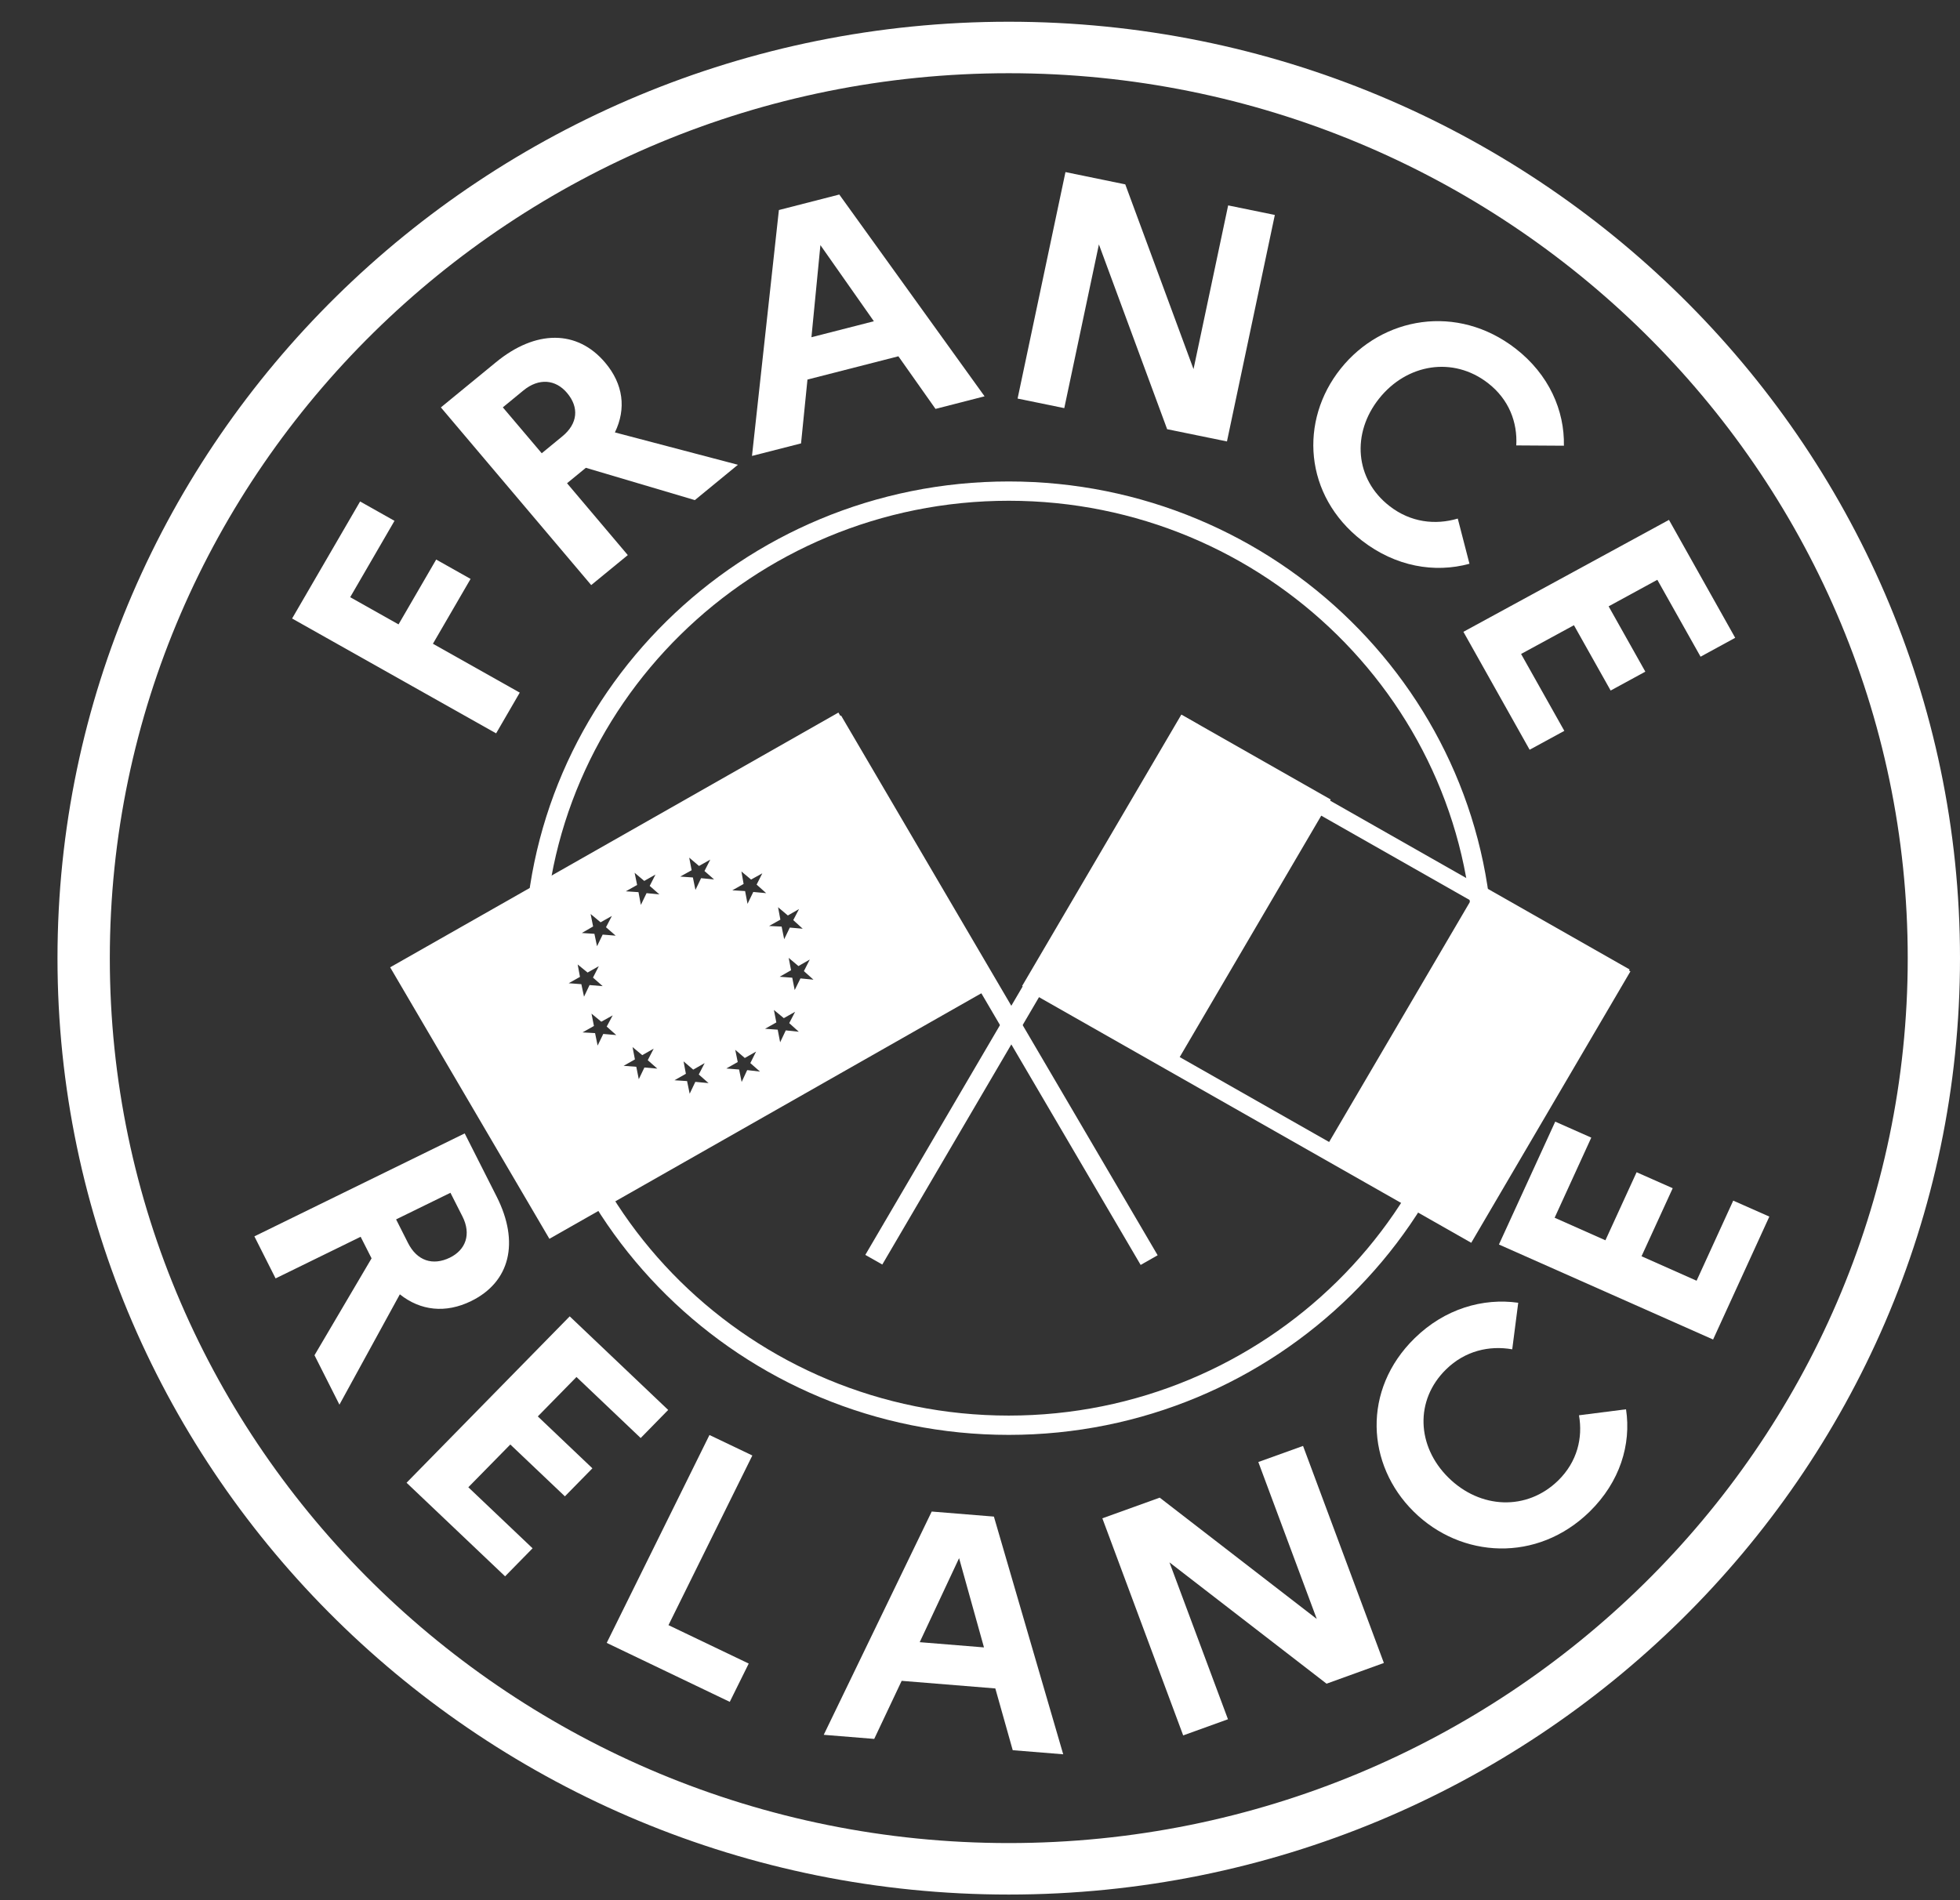
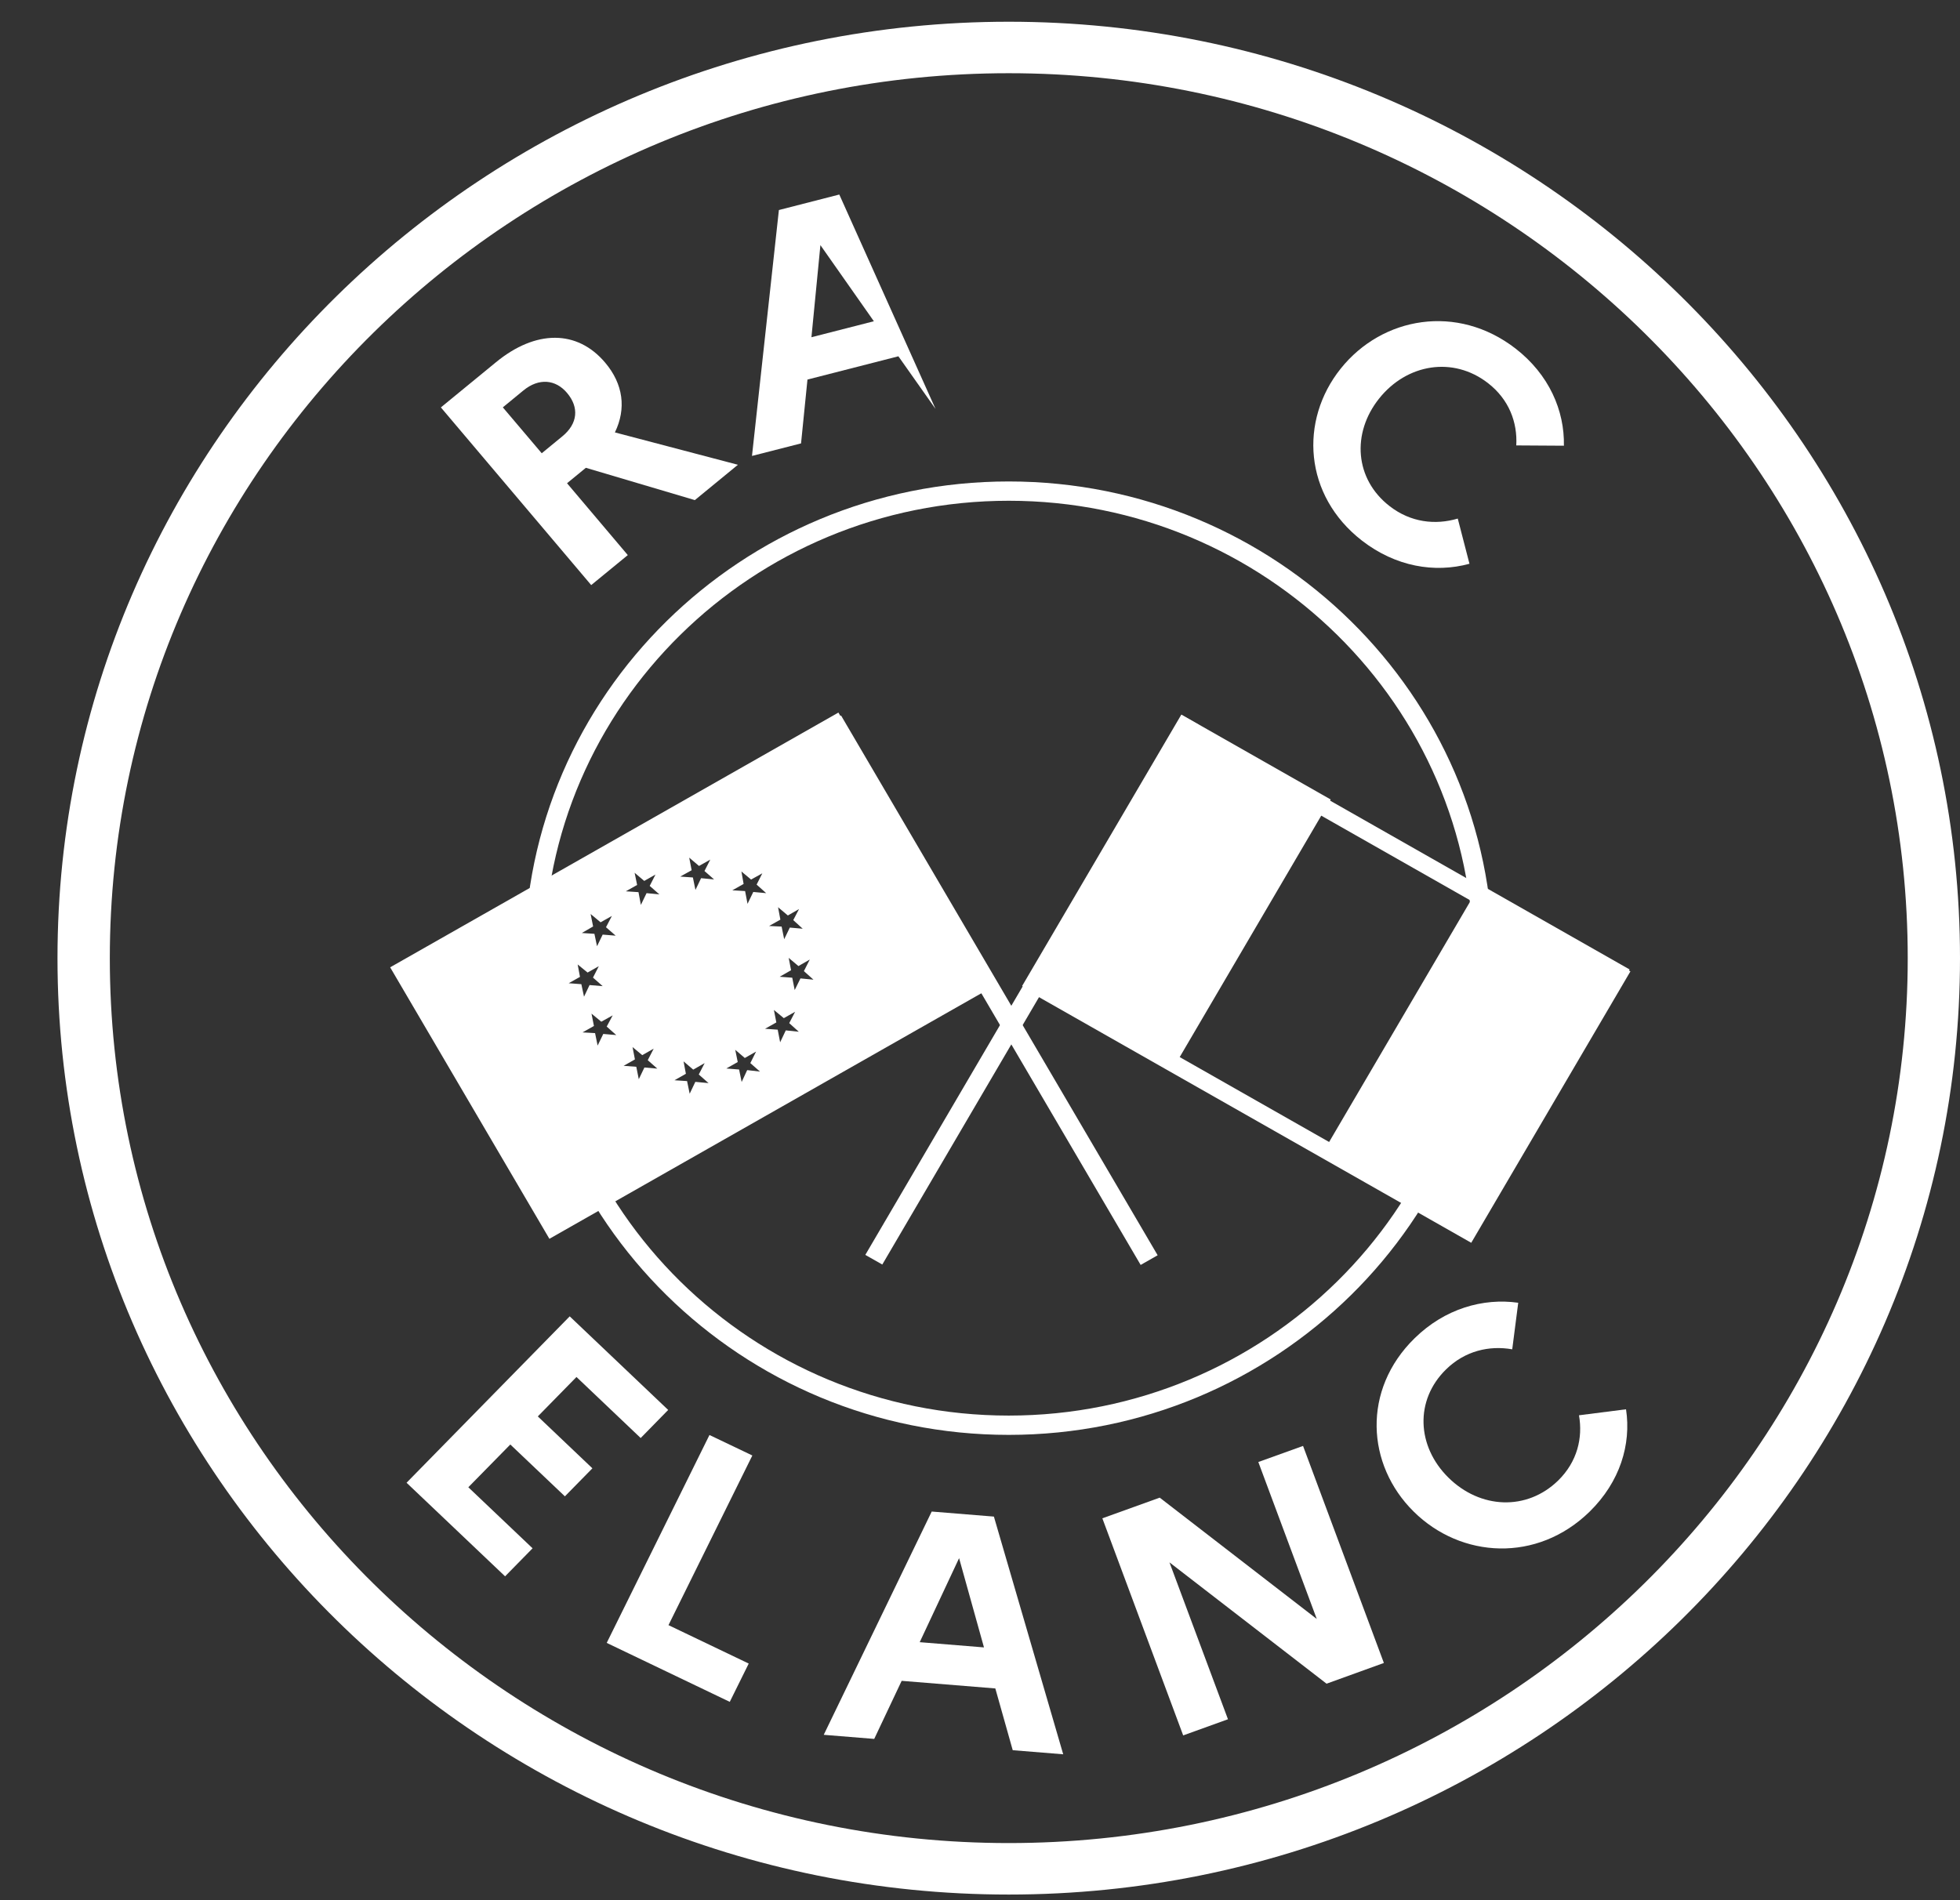
<svg xmlns="http://www.w3.org/2000/svg" width="33" height="32" viewBox="0 0 33 32" fill="none">
  <rect x="0" y="0" width="33" height="32" fill="#333333" stroke="none" />
  <g id="france relance">
    <path id="TracÃ© 477" d="M16.984 31.905C8.153 31.905 0.968 24.831 0.968 16.136C0.968 7.44 8.153 0.366 16.984 0.366C25.815 0.366 33 7.44 33 16.136C33 24.831 25.815 31.905 16.984 31.905ZM16.984 1.233C8.639 1.233 1.849 7.919 1.849 16.136C1.849 24.353 8.639 31.038 16.984 31.038C25.33 31.038 32.12 24.353 32.12 16.136C32.12 7.919 25.33 1.233 16.984 1.233Z" fill="white" />
    <path id="TracÃ© 478" d="M16.984 24.164C12.488 24.164 8.831 20.563 8.831 16.136C8.831 11.709 12.488 8.108 16.984 8.108C21.48 8.108 25.137 11.709 25.137 16.136C25.137 20.563 21.48 24.164 16.984 24.164ZM16.984 8.433C12.67 8.433 9.16 11.889 9.16 16.136C9.16 20.383 12.67 23.839 16.984 23.839C21.298 23.839 24.807 20.383 24.807 16.136C24.807 11.889 21.298 8.433 16.984 8.433Z" fill="white" />
    <path id="TracÃ© 815" d="M22.24 19.467L24.921 14.895L27.437 16.326L24.756 20.897L22.24 19.467Z" fill="white" />
    <path id="TracÃ© 817" d="M17.209 16.605L19.89 12.034L22.405 13.464L19.725 18.036L17.209 16.605Z" fill="white" />
    <path id="TracÃ© 479" d="M20.013 12.467L27.046 16.465L24.662 20.53L17.629 16.532L20.013 12.467ZM19.904 12.067L17.223 16.639L24.771 20.929L27.451 16.358L19.904 12.067Z" fill="white" />
    <path id="TracÃ© 818" d="M14.569 21.133L19.896 12.042L20.182 12.205L14.855 21.295L14.569 21.133Z" fill="white" />
    <path id="Soustraction 5" d="M9.25 20.862L6.569 16.29L14.116 12L16.797 16.571L9.25 20.862ZM11.509 17.874L11.548 18.083L11.356 18.192L11.568 18.206L11.612 18.419L11.707 18.219L11.93 18.24L11.765 18.095L11.864 17.903L11.672 18.013L11.509 17.874ZM12.379 17.679L12.421 17.885L12.229 17.994L12.444 18.011L12.487 18.221L12.58 18.021L12.796 18.046L12.633 17.903L12.73 17.709L12.54 17.817L12.379 17.679ZM10.65 17.633L10.69 17.841L10.5 17.949L10.713 17.965L10.755 18.174L10.85 17.977L11.067 17.996L10.906 17.854L11.006 17.66L10.813 17.769L10.65 17.633ZM9.959 17.07L10 17.278L9.808 17.386L10.019 17.398L10.062 17.608L10.157 17.412L10.376 17.431L10.215 17.288L10.316 17.099L10.124 17.206L9.959 17.07ZM13.03 17.008L13.071 17.218L12.881 17.325L13.094 17.34L13.135 17.553L13.23 17.352L13.449 17.375L13.288 17.23L13.387 17.039L13.197 17.146L13.03 17.008ZM9.726 16.242L9.765 16.451L9.575 16.558L9.788 16.574L9.833 16.785L9.926 16.589L10.147 16.607L9.984 16.463L10.082 16.271L9.893 16.378L9.726 16.242ZM13.279 16.131L13.319 16.339L13.127 16.449L13.339 16.465L13.38 16.673L13.477 16.477L13.696 16.498L13.535 16.354L13.634 16.159L13.443 16.269L13.279 16.131ZM9.944 15.392L9.986 15.602L9.796 15.712L10.008 15.726L10.052 15.935L10.147 15.739L10.366 15.757L10.203 15.615L10.302 15.425L10.112 15.532L9.944 15.392ZM13.1 15.278L13.139 15.487L12.949 15.594L13.16 15.604L13.203 15.817L13.298 15.621L13.515 15.64L13.356 15.495L13.453 15.309L13.265 15.417L13.1 15.278ZM10.685 14.698L10.727 14.903L10.537 15.01L10.75 15.024L10.79 15.239L10.886 15.041L11.102 15.062L10.939 14.919L11.036 14.728L10.847 14.835L10.685 14.698ZM12.483 14.676L12.52 14.886L12.33 14.993L12.545 15.006L12.586 15.221L12.683 15.021L12.9 15.041L12.739 14.897L12.835 14.707L12.646 14.812L12.483 14.676ZM11.604 14.443L11.645 14.655L11.453 14.762L11.666 14.777L11.709 14.987L11.804 14.789L12.023 14.81L11.861 14.668L11.959 14.476L11.769 14.583L11.604 14.443Z" fill="white" />
    <path id="TracÃ© 820" d="M13.876 12.213L14.161 12.05L19.491 21.139L19.205 21.302L13.876 12.213Z" fill="white" />
-     <path id="TracÃ© 492" d="M4.918 10.416L6.063 8.445L6.642 8.771L5.896 10.057L6.71 10.515L7.344 9.423L7.923 9.749L7.289 10.841L8.751 11.664L8.353 12.35L4.918 10.416Z" fill="white" />
    <path id="TracÃ© 493" d="M7.423 6.861L8.352 6.099C9.02 5.551 9.718 5.55 10.188 6.106C10.496 6.469 10.546 6.884 10.353 7.282L12.424 7.827L11.699 8.422L9.864 7.878L9.547 8.138L10.57 9.348L9.954 9.853L7.423 6.861ZM8.466 6.86L9.121 7.633L9.468 7.348C9.728 7.135 9.754 6.861 9.547 6.617C9.356 6.39 9.074 6.361 8.813 6.575L8.466 6.86Z" fill="white" />
-     <path id="TracÃ© 494" d="M13.114 3.537L14.131 3.276L16.577 6.674L15.751 6.886L15.126 6L13.595 6.392L13.487 7.467L12.661 7.678L13.114 3.537ZM14.713 5.41L13.813 4.128L13.662 5.679L14.713 5.41Z" fill="white" />
-     <path id="TracÃ© 495" d="M17.939 2.898L18.946 3.105L20.095 6.216L20.678 3.459L21.464 3.62L20.658 7.434L19.651 7.228L18.502 4.116L17.919 6.873L17.133 6.712L17.939 2.898Z" fill="white" />
+     <path id="TracÃ© 494" d="M13.114 3.537L14.131 3.276L15.751 6.886L15.126 6L13.595 6.392L13.487 7.467L12.661 7.678L13.114 3.537ZM14.713 5.41L13.813 4.128L13.662 5.679L14.713 5.41Z" fill="white" />
    <path id="TracÃ© 496" d="M24.544 8.733L24.741 9.494C24.153 9.655 23.495 9.541 22.932 9.105C21.951 8.344 21.874 7.082 22.573 6.208C23.272 5.333 24.536 5.11 25.517 5.87C26.081 6.307 26.343 6.914 26.331 7.506L25.529 7.501C25.551 7.114 25.408 6.727 25.052 6.451C24.467 5.998 23.69 6.124 23.221 6.71C22.753 7.296 22.81 8.069 23.396 8.523C23.751 8.799 24.167 8.845 24.544 8.733Z" fill="white" />
-     <path id="TracÃ© 497" d="M28.1 8.755L29.215 10.741L28.632 11.059L27.904 9.764L27.084 10.211L27.702 11.311L27.118 11.629L26.5 10.529L25.61 11.013L26.338 12.308L25.754 12.626L24.639 10.64L28.1 8.755Z" fill="white" />
-     <path id="TracÃ© 498" d="M7.824 19.087L8.363 20.153C8.75 20.92 8.59 21.589 7.932 21.911C7.502 22.121 7.08 22.074 6.732 21.797L5.715 23.655L5.295 22.823L6.256 21.191L6.072 20.828L4.64 21.529L4.283 20.821L7.824 19.087ZM7.584 20.087L6.669 20.535L6.87 20.933C7.021 21.232 7.286 21.32 7.575 21.179C7.843 21.047 7.937 20.784 7.786 20.485L7.584 20.087Z" fill="white" />
    <path id="TracÃ© 499" d="M9.592 22.168L11.25 23.744L10.787 24.217L9.706 23.189L9.055 23.853L9.974 24.727L9.511 25.199L8.592 24.326L7.885 25.046L8.967 26.074L8.504 26.546L6.845 24.97L9.592 22.168Z" fill="white" />
    <path id="TracÃ© 500" d="M11.945 24.166L12.667 24.511L11.255 27.368L12.606 28.015L12.287 28.66L10.215 27.667L11.945 24.166Z" fill="white" />
    <path id="TracÃ© 501" d="M15.687 25.455L16.734 25.54L17.901 29.543L17.051 29.474L16.758 28.434L15.181 28.306L14.719 29.284L13.869 29.215L15.687 25.455ZM16.567 27.743L16.148 26.24L15.485 27.655L16.567 27.743Z" fill="white" />
    <path id="TracÃ© 502" d="M18.56 25.569L19.526 25.221L22.17 27.264L21.186 24.621L21.939 24.35L23.3 28.005L22.335 28.354L19.69 26.311L20.675 28.953L19.921 29.225L18.56 25.569Z" fill="white" />
    <path id="TracÃ© 503" d="M26.585 23.834L27.377 23.733C27.467 24.327 27.274 24.956 26.766 25.455C25.881 26.322 24.599 26.245 23.802 25.456C23.004 24.668 22.931 23.405 23.816 22.538C24.324 22.039 24.968 21.855 25.562 21.939L25.461 22.723C25.074 22.655 24.666 22.748 24.346 23.062C23.818 23.58 23.852 24.355 24.386 24.883C24.92 25.412 25.707 25.449 26.236 24.931C26.556 24.616 26.652 24.215 26.585 23.834Z" fill="white" />
-     <path id="TracÃ© 504" d="M25.237 20.958L26.185 18.889L26.792 19.158L26.175 20.507L27.03 20.887L27.555 19.741L28.163 20.01L27.638 21.156L28.565 21.568L29.182 20.219L29.79 20.488L28.843 22.558L25.237 20.958Z" fill="white" />
  </g>
</svg>